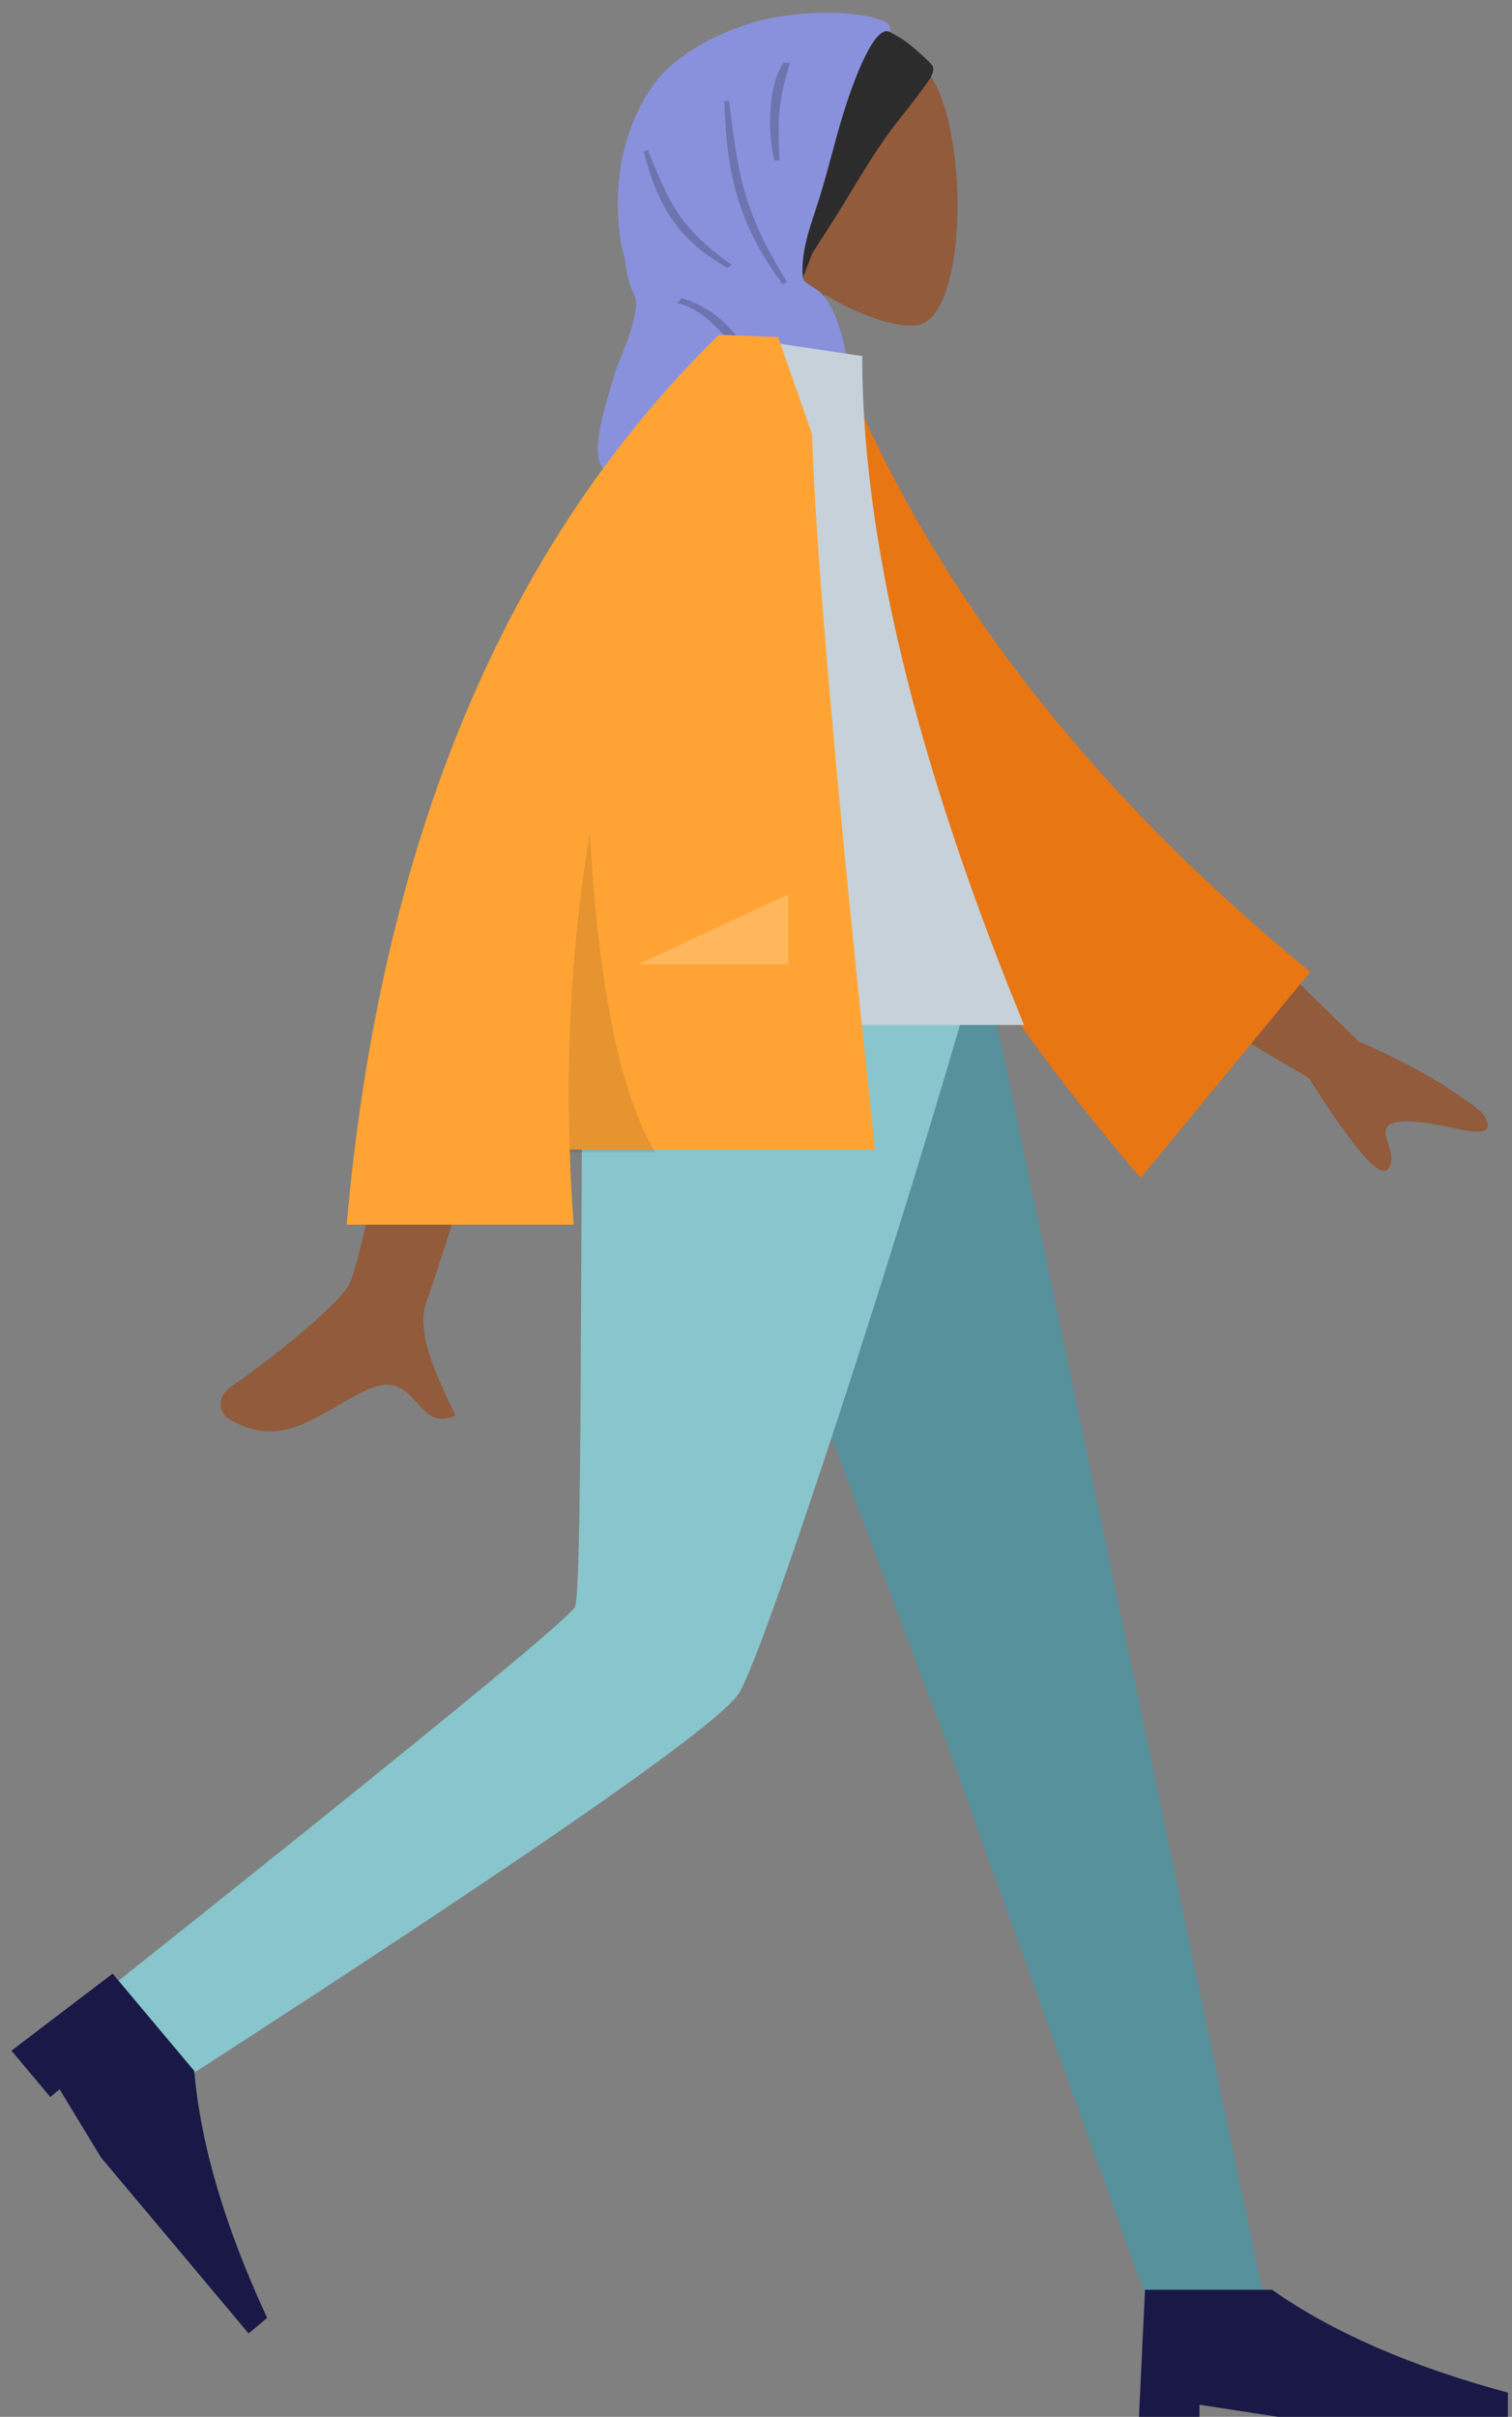
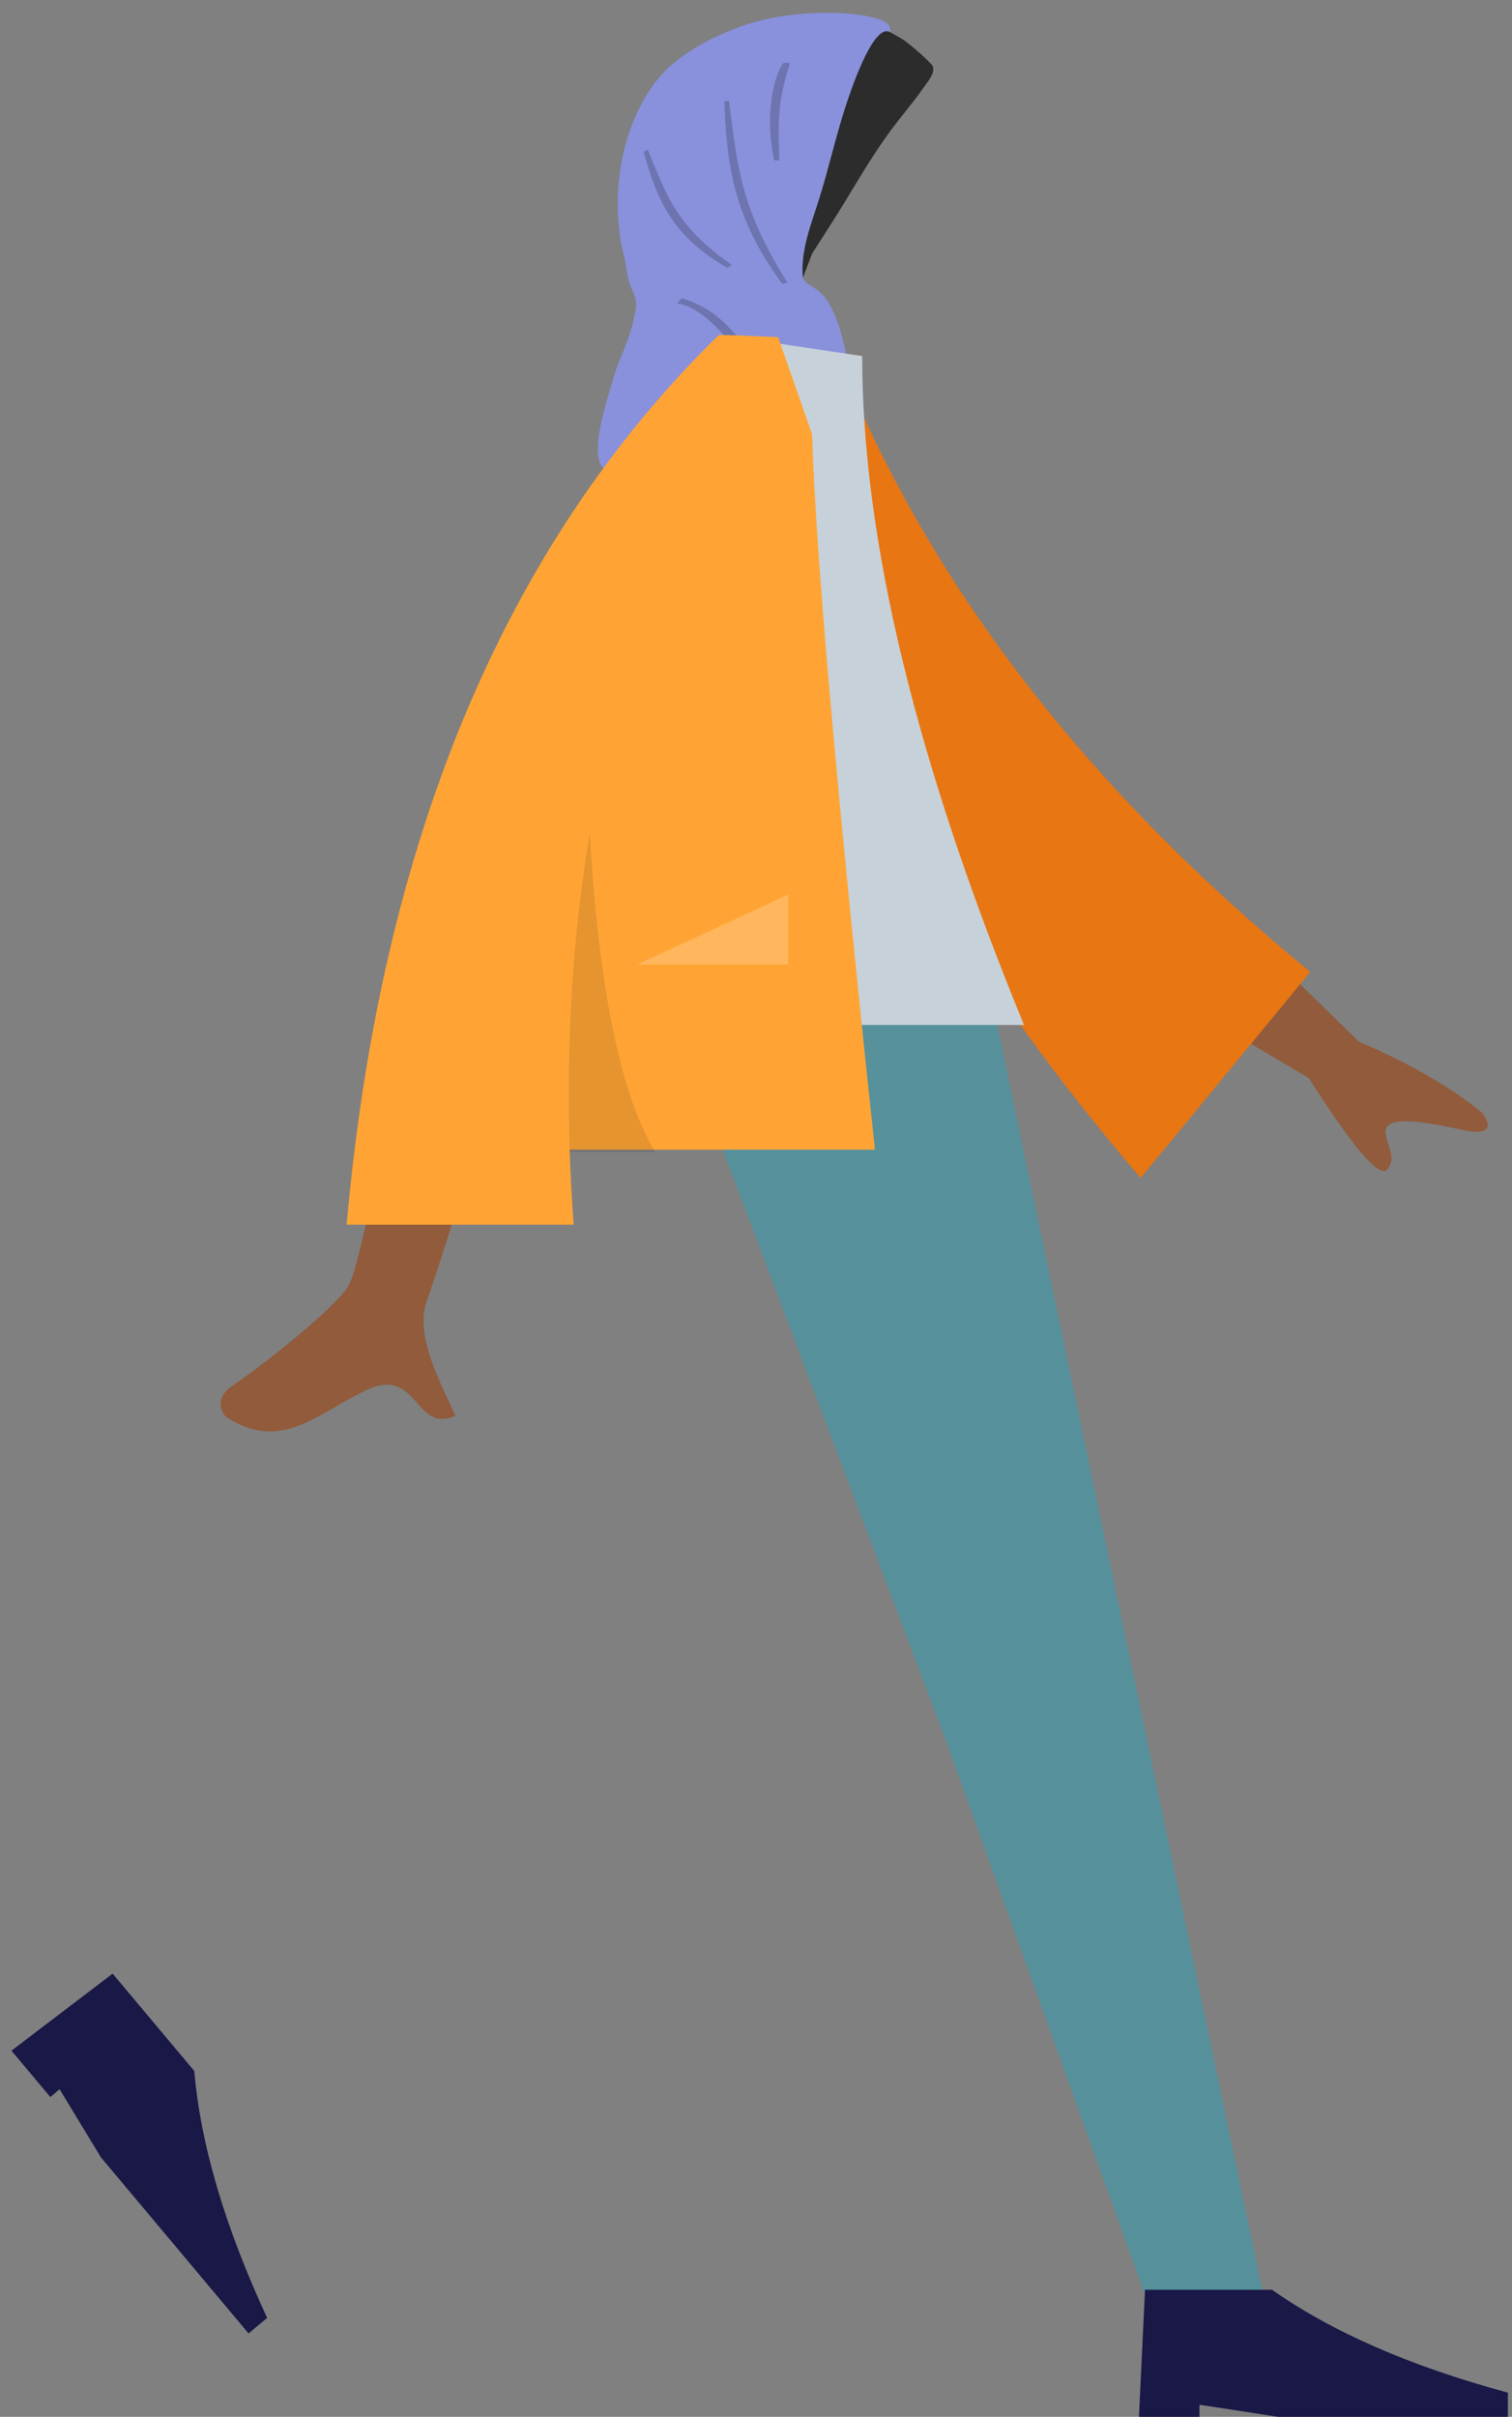
<svg xmlns="http://www.w3.org/2000/svg" viewBox="19.681 26.625 250 399.375" overflow="visible">
  <rect x="19.681" y="26.625" width="250" height="399.375" fill="#808080" stroke="none" />
  <g id="Master/Pose/Standing" stroke="none" stroke-width="1" fill="none" fill-rule="evenodd">
    <g id="Head/Front" transform="translate(82, 0) scale(1 1)">
      <g id="Head/Front/Hijab 1" stroke="none" stroke-width="1" fill="none" fill-rule="evenodd">
        <g id="Head" transform="translate(54, 31)" fill="#915b3c">
-           <path d="M38.143,9.134 C43.938,19.935 43.25,47.333 35.76,49.263 C32.774,50.033 26.411,48.148 19.936,44.245 L24,73 L0,73 L8.262,34.489 C3.654,29.081 0.536,22.453 1.057,15.025 C2.558,-6.375 32.349,-1.667 38.143,9.134 Z" id="SKIN" />
-         </g>
+           </g>
        <g id="Hijab" transform="translate(36, 28)">
          <path d="M50.735,5.011 C50.185,4.683 49.035,3.991 48.452,3.74 C48.315,3.68 47.349,2.991 47.323,3 C46.592,3.247 44.476,4.157 44.294,4.944 C44.266,5.003 44.238,5.059 44.211,5.108 C43.911,5.654 43.636,6.212 43.374,6.778 C42.798,8.019 42.3,9.317 41.825,10.604 C40.9,13.112 40.097,15.677 39.358,18.249 C38.605,20.866 37.967,23.515 37.252,26.143 C36.224,29.925 34.907,33.615 33.886,37.396 C33.234,39.81 32.871,42.252 33.042,44.737 C33.044,44.767 33.045,44.796 33.048,44.827 C33.049,44.839 33.05,44.851 33.051,44.864 C33.08,45.246 33.122,45.629 33.177,46.013 C33.226,46.341 33.274,46.67 33.326,47 C34.259,45.14 34.971,43.09 35.727,41.144 C35.801,40.954 35.872,40.762 35.941,40.569 C36.184,40.175 36.433,39.783 36.684,39.393 C38.269,36.932 39.86,34.48 41.38,31.974 C44.113,27.468 46.821,22.866 50.061,18.728 C51.018,17.506 51.997,16.303 52.942,15.071 C53.48,14.37 54.003,13.657 54.51,12.931 C54.872,12.413 56.447,10.604 55.877,9.518 C55.585,8.962 52.161,5.863 50.735,5.011 Z" id="Front" fill="#2C2C2C" />
          <path d="M48.626,3.831 C49.161,4.011 48.901,2.898 48.383,2.507 C45.984,0.693 36.813,0.035 28.832,1.692 C23.485,2.802 17.267,5.564 12.997,9.115 C9.147,12.317 6.499,17.449 5.136,22.408 C3.705,27.614 3.488,33.042 4.286,38.381 C4.461,39.554 4.837,40.672 5.047,41.82 C5.283,43.112 5.404,44.357 5.825,45.615 C6.083,46.384 6.521,47.139 6.741,47.914 C6.992,48.797 6.839,49.615 6.656,50.513 C6.358,51.978 5.988,53.44 5.462,54.839 C4.672,56.94 3.714,58.907 3.113,61.087 C2.314,63.988 -1.03,73.427 1.414,76 L47.932,76 C46.761,72.805 43.245,69.044 42.533,65.624 C42.114,63.609 41.914,59.209 41.871,59.049 C40.822,51.822 38.775,48.371 37.493,47.119 C36.211,45.867 34.504,45.482 34.416,44.395 C34.052,39.902 35.839,35.597 37.149,31.404 C38.71,26.407 39.855,21.285 41.464,16.304 C42.177,14.099 45.85,2.898 48.626,3.831 Z" id="Turban" fill="#8991DC" />
          <path d="M14.374,47.88 C23.981,50.89 22.911,57.102 35.011,63.394 L34,64.007 C23.404,59.634 20.928,50.255 13.669,48.736 L14.374,47.88 Z M22.213,15.292 C23.698,26.551 24.132,32.982 31.866,45.298 L31.044,45.549 C23.083,34.826 21.821,26.074 21.445,15.354 L22.213,15.292 Z M8.782,23.364 C12.051,31.296 13.542,35.98 22.67,42.399 L21.965,42.893 C12.903,37.757 10.264,31.631 8.095,23.695 L8.782,23.364 Z M32.316,9 C30.562,14.566 30.185,17.537 30.562,25.142 L29.701,25.142 C28.094,17.965 29.525,11.209 31.234,9 L32.316,9 Z" id="Shade" fill-opacity=".2" fill="#000" />
        </g>
      </g>
    </g>
    <g id="Bottom/Standing" transform="translate(0, 187) scale(1 1)">
      <g id="Bottom/Standing/Skinny Jeans Walk" stroke="none" stroke-width="1" fill="none" fill-rule="evenodd">
        <polygon id="Leg" fill="#56919c" points="128 0 176.082 127.227 209.783 221 229 221 182.674 9.81437154e-14" />
-         <path d="M116.117,0 C115.594,43.654 115.972,102.427 114.754,105.149 C113.942,106.963 88.691,127.632 39,167.157 L48.905,184 C107.899,145.956 138.905,124.399 141.921,119.331 C146.445,111.728 169.174,41.763 181,0 L116.117,0 Z" id="Leg" fill="#89c5cc" />
        <path d="M18.723,205.606 L19.723,184.606 L40.723,184.606 C50.68,191.606 63.68,197.273 79.723,201.606 L79.723,205.606 L41.723,205.606 L28.723,203.606 L28.723,205.606 L18.723,205.606 Z" id="Shoe" fill="#191847" transform="translate(49.223, 195.106) rotate(50) translate(-49.223, -195.106)" />
        <path d="M208,239 L209,218 L230,218 C239.958,225 252.958,230.667 269,235 L269,239 L231,239 L218,237 L218,239 L208,239 Z" id="Shoe" fill="#191847" />
      </g>
    </g>
    <g id="Body" transform="translate(22, 82) scale(1 1)">
      <g id="Body/Jacket" stroke="none" stroke-width="1" fill="none" fill-rule="evenodd">
        <path d="M68.308,93.02 L89.205,93.102 C76.302,134.756 69.336,156.857 68.308,159.406 C65.994,165.14 70.891,173.874 72.985,178.567 C66.165,181.619 66.891,170.317 58.288,174.319 C50.435,177.973 44.462,184.592 35.389,178.994 C34.274,178.306 33.051,175.715 36.005,173.69 C43.362,168.645 53.965,159.815 55.398,156.908 C57.352,152.945 61.655,131.649 68.308,93.02 L68.308,93.02 Z M194.044,89.123 L222.372,116.758 C230.615,120.273 237.368,124.156 242.633,128.404 C243.817,129.832 245.105,132.568 239.535,131.344 C233.965,130.119 228.051,129.082 227.004,130.894 C225.957,132.705 229.042,135.481 227.107,137.852 C225.817,139.432 221.479,134.405 214.093,122.77 L184.636,105.402 L194.044,89.123 Z" id="SKIN" fill="#915b3c" />
        <path d="M122.019,9.232 L130.504,7.001 C148.576,42.752 177.415,74.15 217.019,101.195 L192.062,137.565 C151.339,97.686 124.671,55.199 122.019,9.232 Z" id="Coat-Back" fill="#e87613" transform="translate(169.519, 72.283) rotate(5) translate(-169.519, -72.283)" />
        <path d="M90,114 L167,114 C149.161,70.625 140.241,33.779 140.241,3.461 L117.014,0 C98.76,29.358 93.605,65.505 90,114 Z" id="Shirt" fill="#C7D1D9" />
        <path d="M118.048,-4.26325641e-14 C119.862,0.062 122.625,0.175 126.338,0.338 L126.338,0.338 L131.95,16.377 C132.544,35.932 136.011,75.342 142.351,134.606 L142.351,134.606 L91.876,134.606 C92.008,138.699 92.227,142.83 92.531,147 L92.531,147 L55,147 C60.614,83.664 81.115,34.664 116.504,1.42108547e-14 L116.504,1.42108547e-14 L116.522,0.017 L116.532,-4.26325641e-14 Z" id="Coat-Front" fill="#ffa434" />
        <path d="M106,135 L91.889,134.999 C91.271,116.643 92.378,99.055 95.21,82.235 C96.647,107.749 100.243,125.337 106,135 Z" id="Shade" fill-opacity=".1" fill="#000" />
        <polygon id="Light" fill-opacity=".2" fill="#FFF" points="103.111 104 128 92.429 128 104" />
      </g>
    </g>
  </g>
</svg>